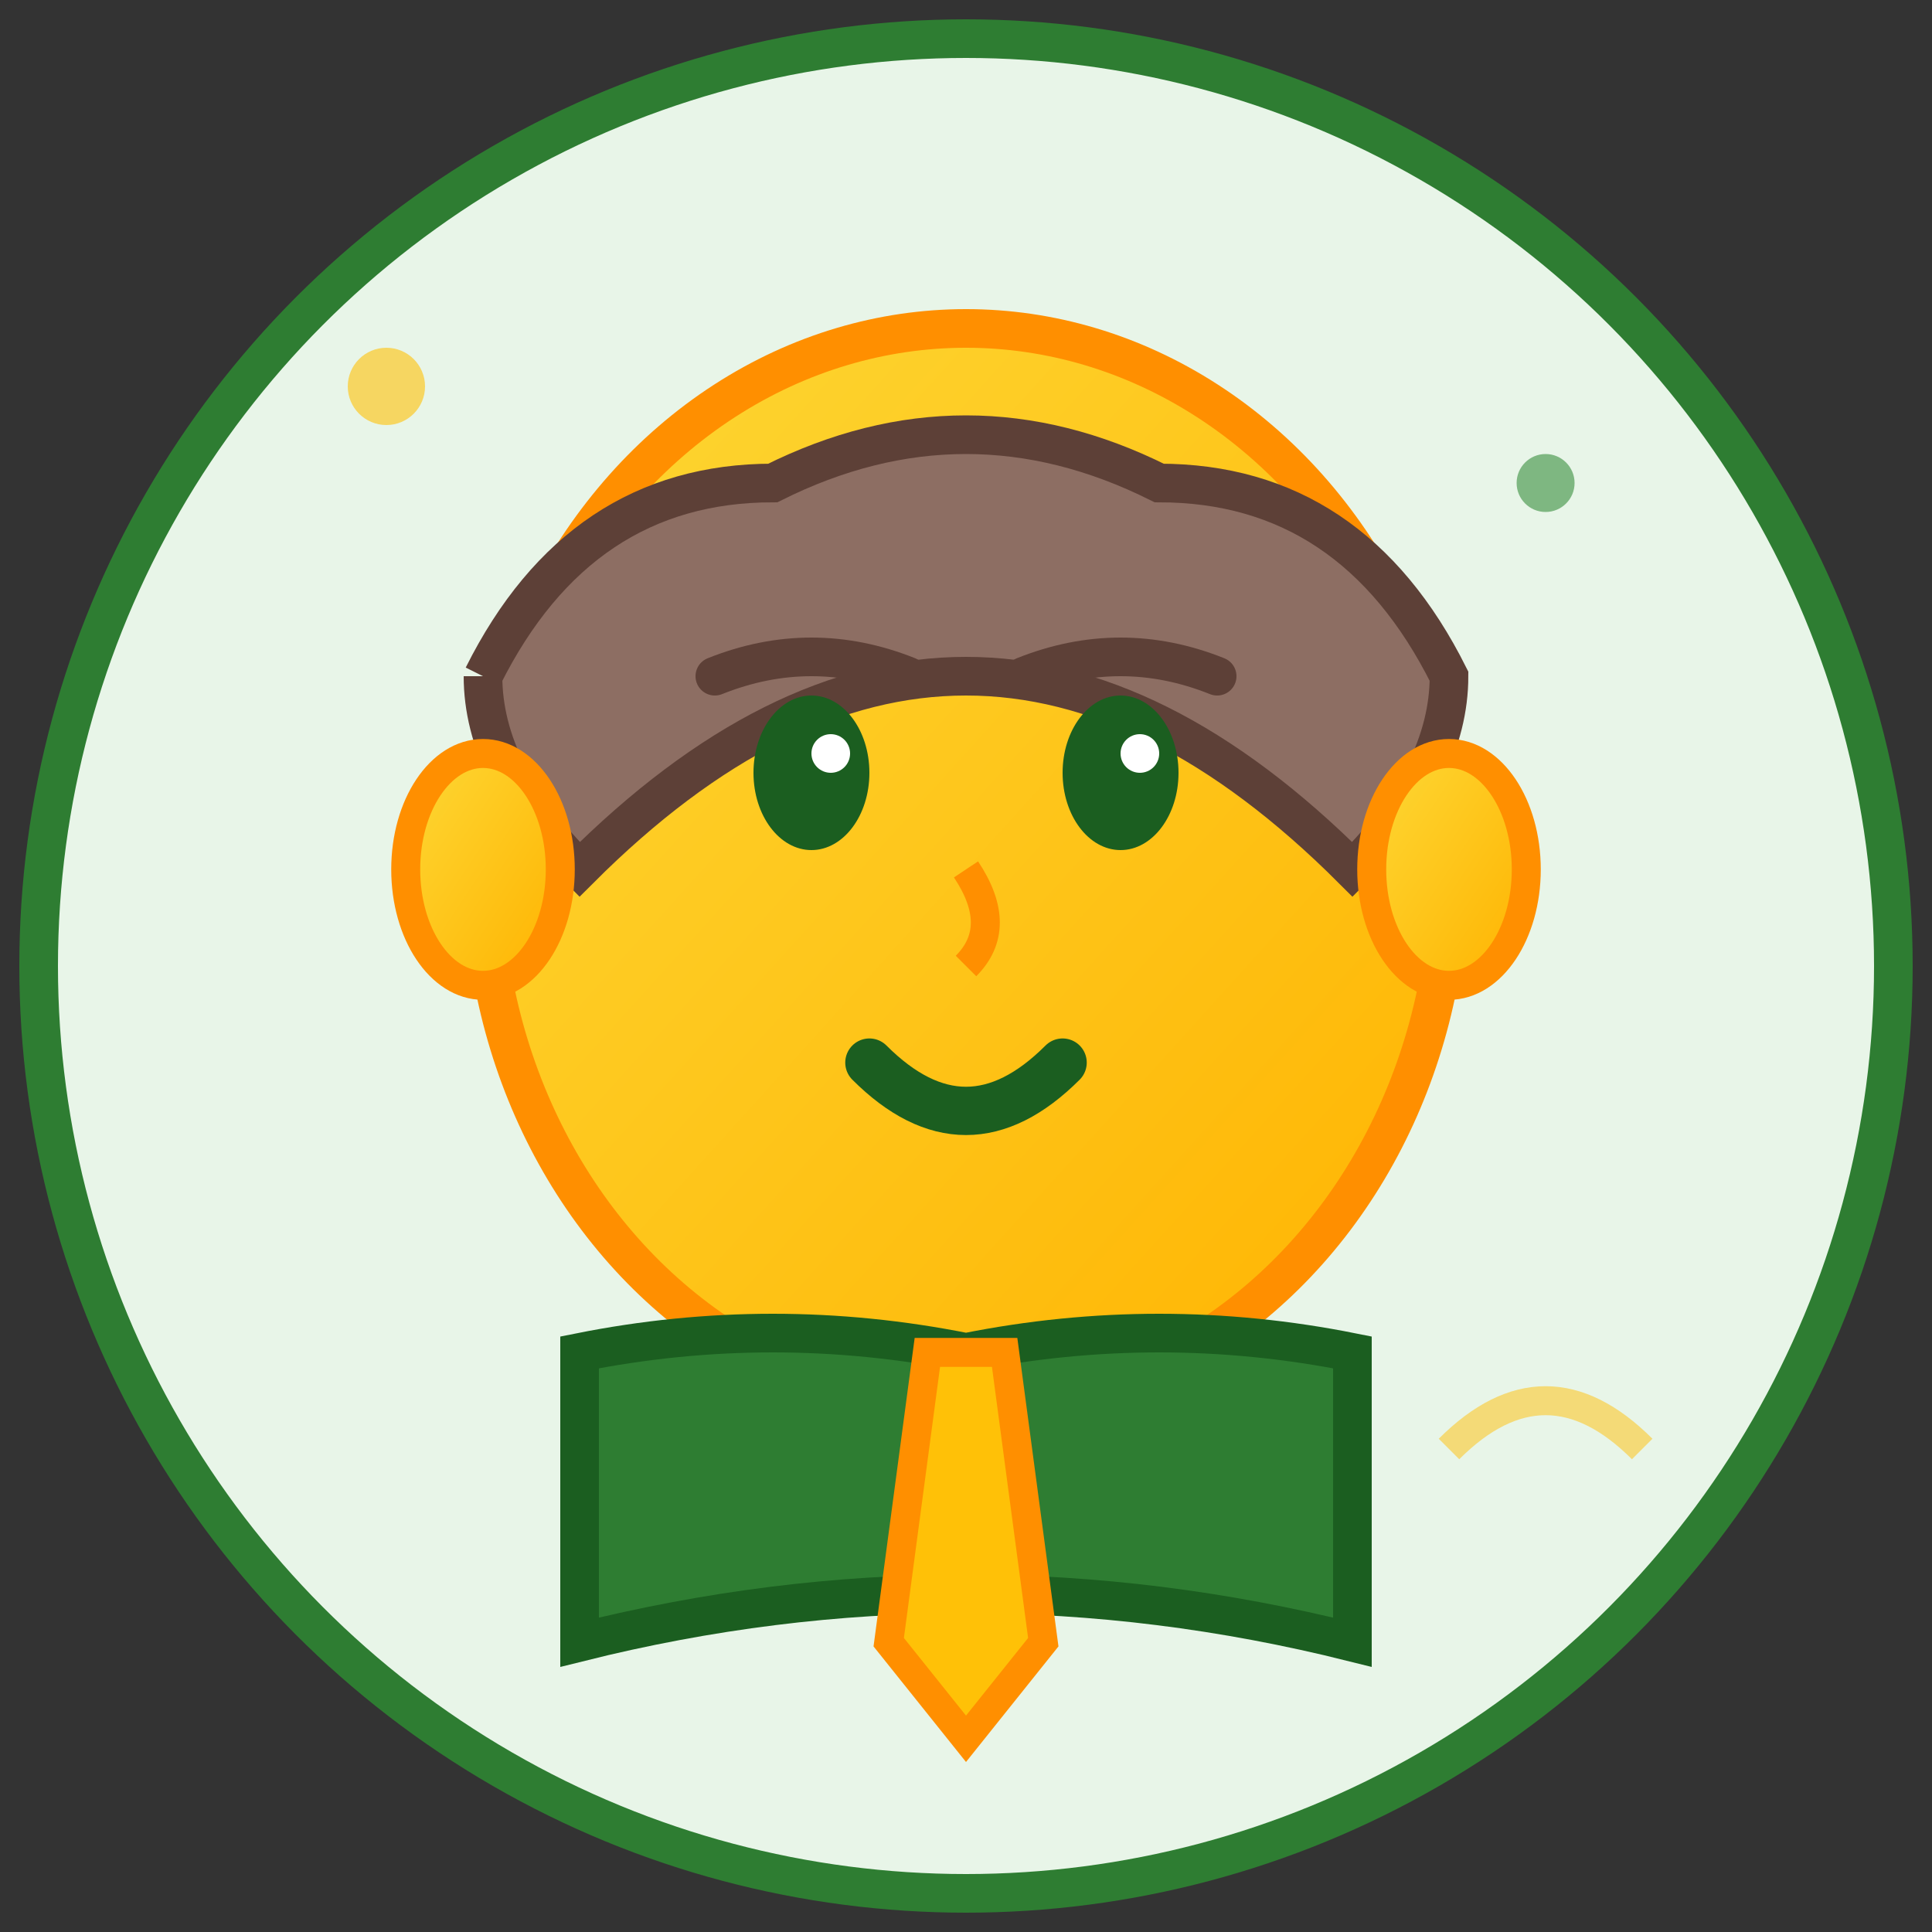
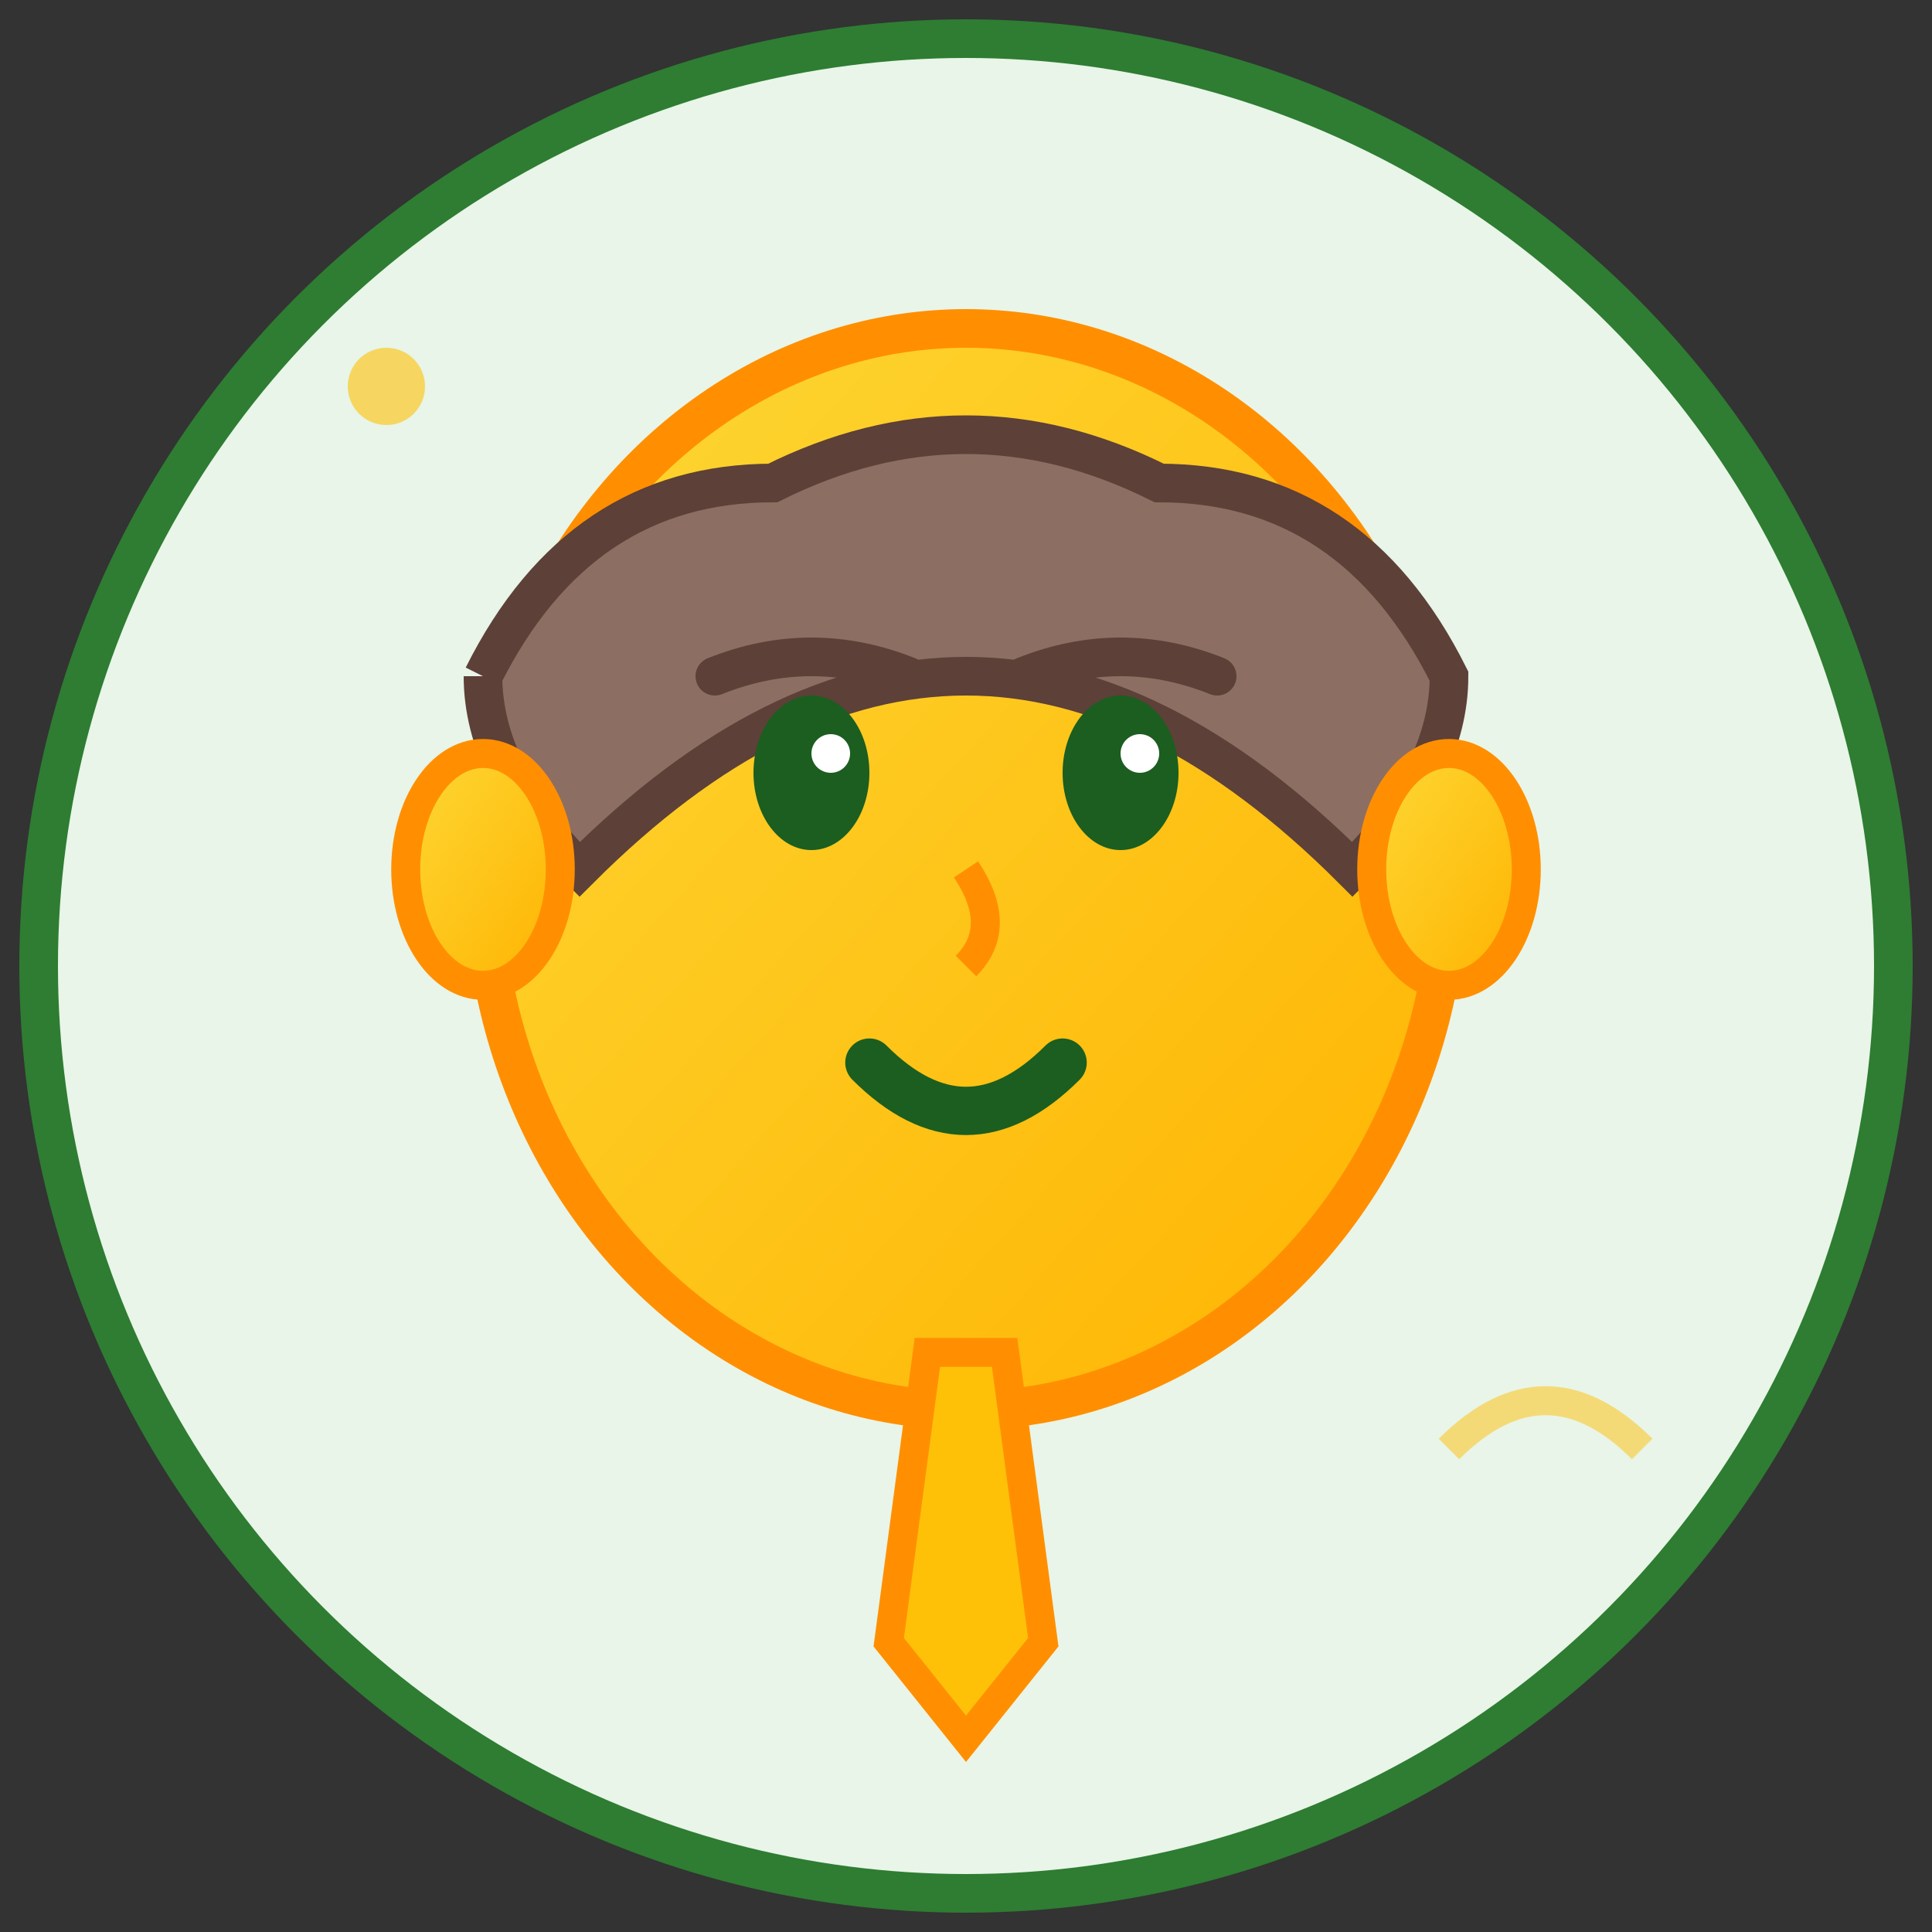
<svg xmlns="http://www.w3.org/2000/svg" viewBox="0 0 100 100" width="100" height="100">
  <rect x="0" y="0" width="100" height="100" fill="#333333" stroke="none" />
  <defs>
    <linearGradient id="faceGradient1" x1="0%" y1="0%" x2="100%" y2="100%">
      <stop offset="0%" style="stop-color:#FDD835;stop-opacity:1" />
      <stop offset="100%" style="stop-color:#FFB300;stop-opacity:1" />
    </linearGradient>
  </defs>
  <circle cx="50" cy="50" r="48" fill="#E8F5E8" stroke="#2E7D32" stroke-width="2" />
  <ellipse cx="50" cy="45" rx="25" ry="28" fill="url(#faceGradient1)" stroke="#FF8F00" stroke-width="2" />
  <path d="M25 35 Q30 25 40 25 Q50 20 60 25 Q70 25 75 35 Q75 40 70 45 Q60 35 50 35 Q40 35 30 45 Q25 40 25 35" fill="#8D6E63" stroke="#5D4037" stroke-width="2" />
  <ellipse cx="42" cy="40" rx="3" ry="4" fill="#1B5E20" />
  <ellipse cx="58" cy="40" rx="3" ry="4" fill="#1B5E20" />
  <circle cx="43" cy="39" r="1" fill="#FFF" />
  <circle cx="59" cy="39" r="1" fill="#FFF" />
  <path d="M37 35 Q42 33 47 35" stroke="#5D4037" stroke-width="2" fill="none" stroke-linecap="round" />
  <path d="M53 35 Q58 33 63 35" stroke="#5D4037" stroke-width="2" fill="none" stroke-linecap="round" />
  <path d="M50 45 Q52 48 50 50" stroke="#FF8F00" stroke-width="1.5" fill="none" />
  <path d="M45 55 Q50 60 55 55" stroke="#1B5E20" stroke-width="2.5" fill="none" stroke-linecap="round" />
  <ellipse cx="25" cy="45" rx="4" ry="6" fill="url(#faceGradient1)" stroke="#FF8F00" stroke-width="1.5" />
  <ellipse cx="75" cy="45" rx="4" ry="6" fill="url(#faceGradient1)" stroke="#FF8F00" stroke-width="1.5" />
-   <path d="M30 70 Q40 68 50 70 Q60 68 70 70 L70 85 Q50 80 30 85 Z" fill="#2E7D32" stroke="#1B5E20" stroke-width="2" />
  <path d="M48 70 L52 70 L54 85 L50 90 L46 85 Z" fill="#FFC107" stroke="#FF8F00" stroke-width="1.5" />
  <circle cx="20" cy="20" r="2" fill="#FFC107" opacity="0.6" />
-   <circle cx="80" cy="25" r="1.5" fill="#388E3C" opacity="0.6" />
  <path d="M75 75 Q80 70 85 75" stroke="#FFC107" stroke-width="1.5" fill="none" opacity="0.5" />
</svg>